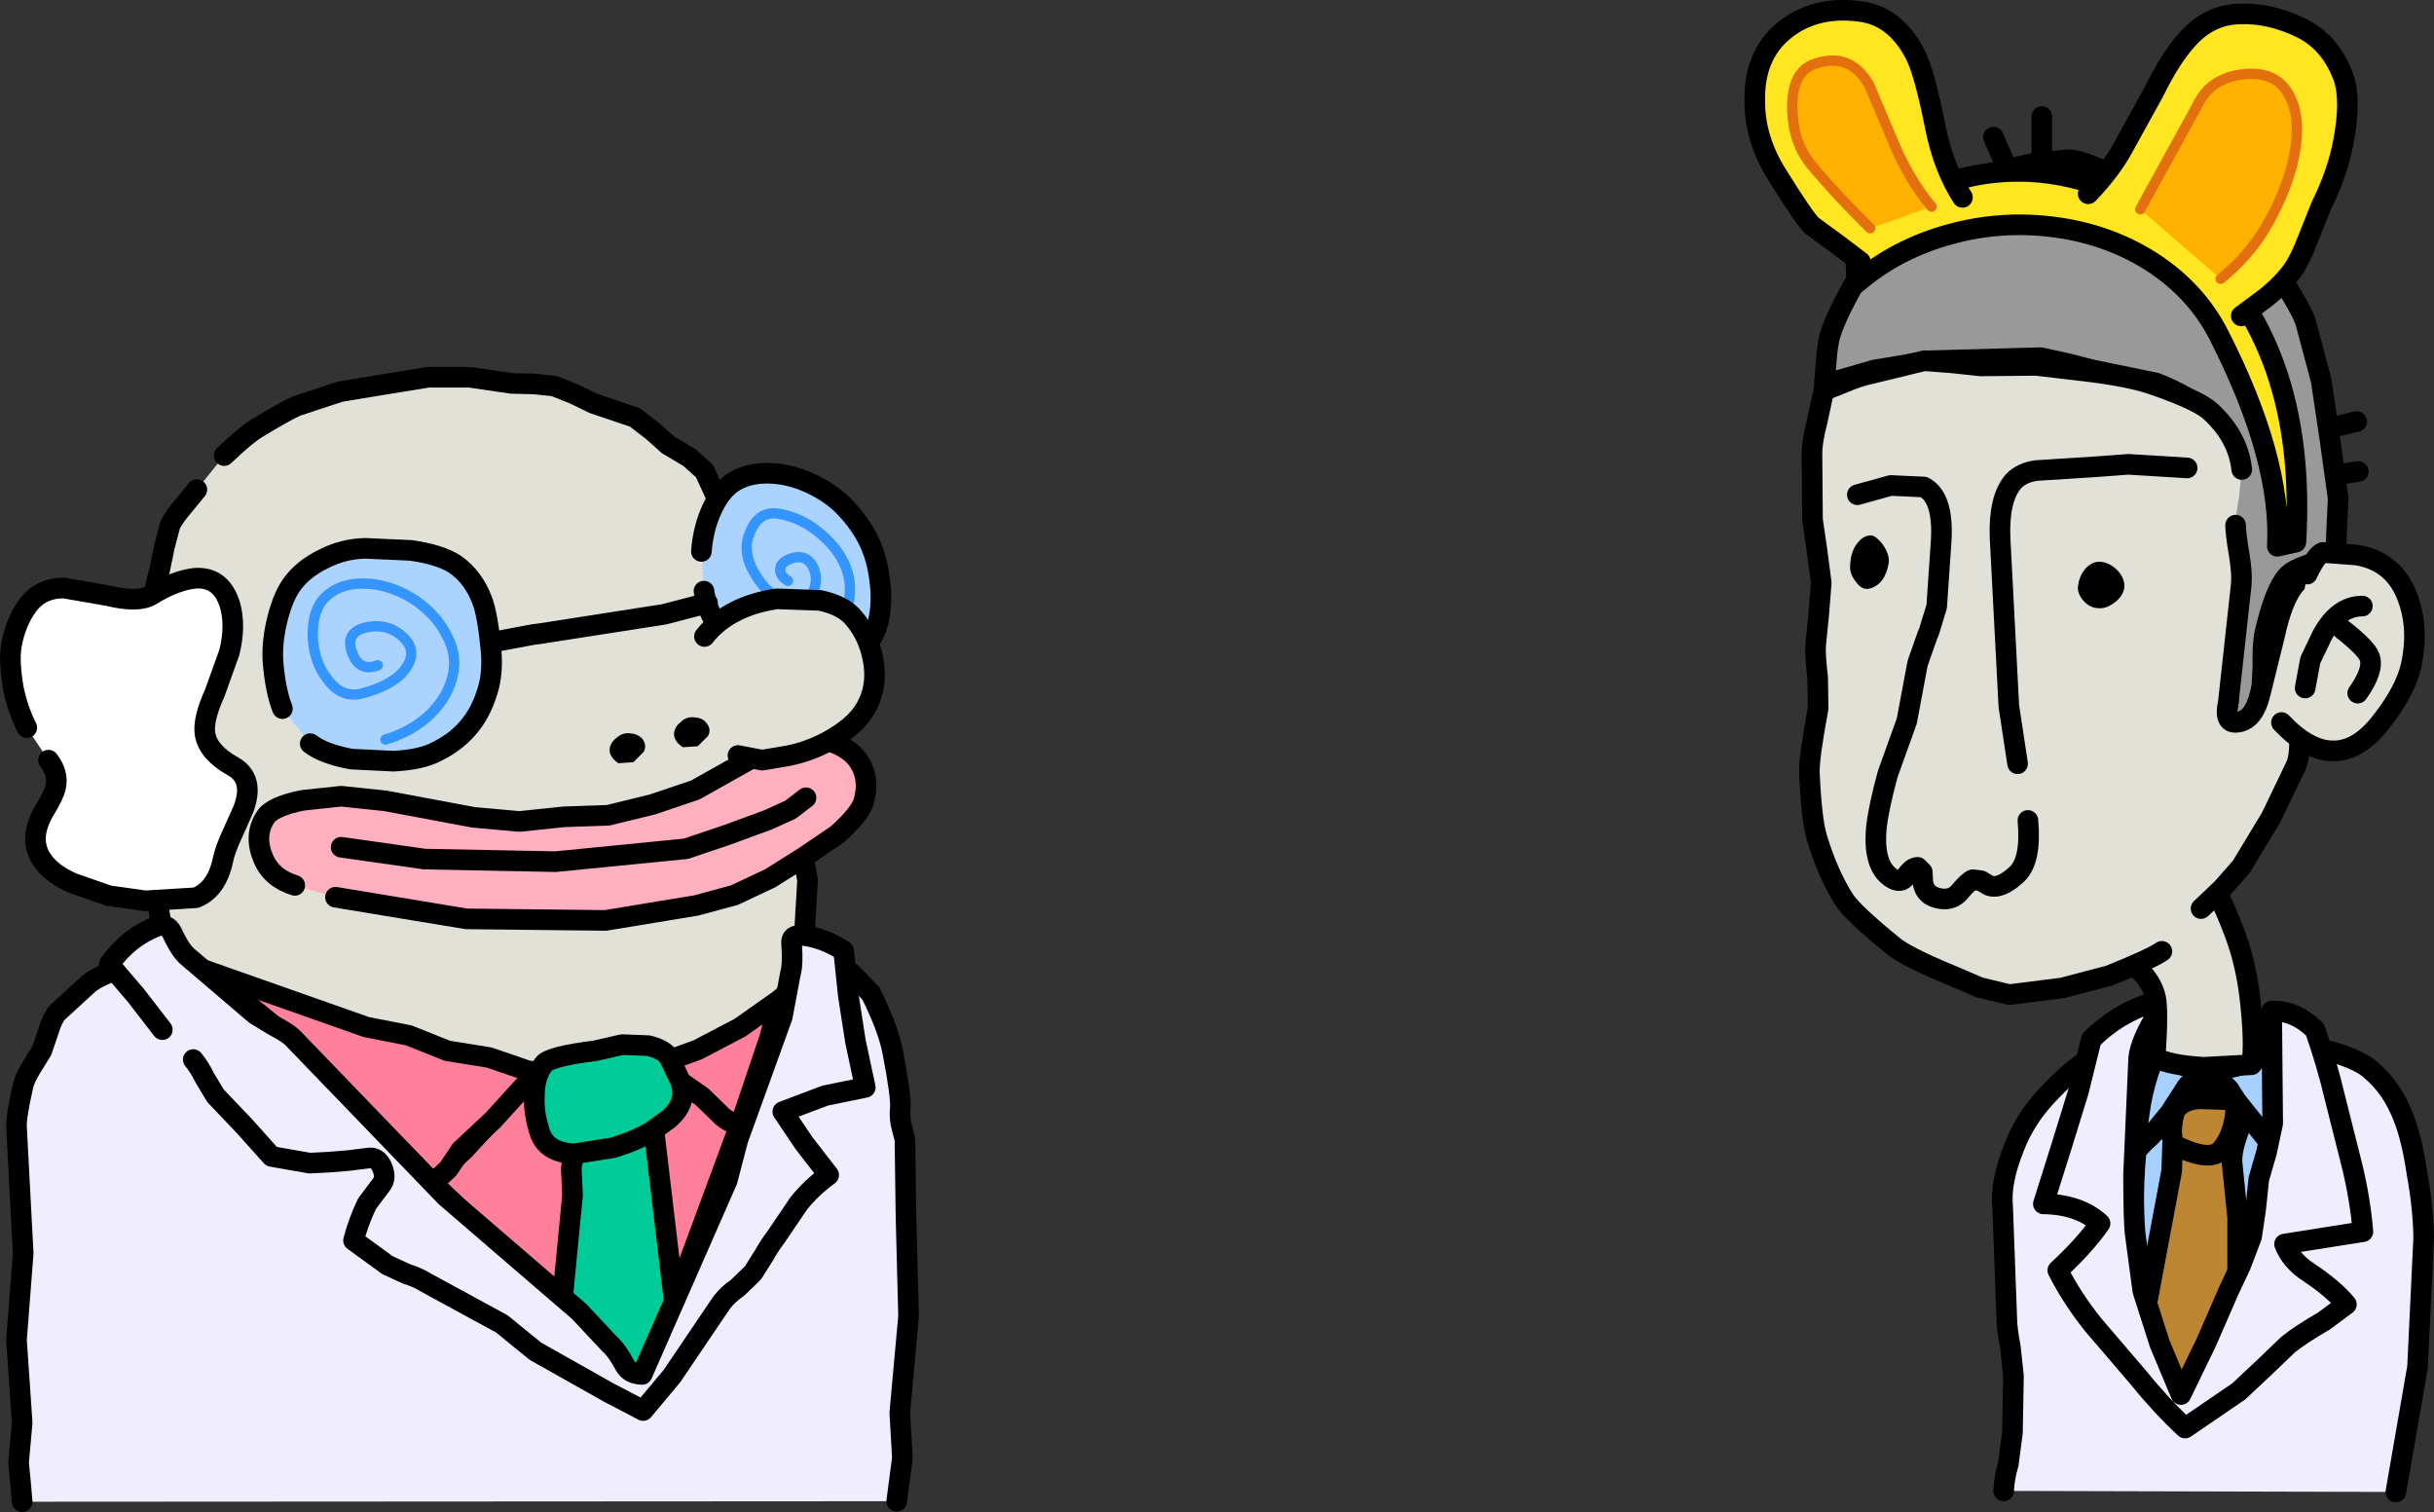
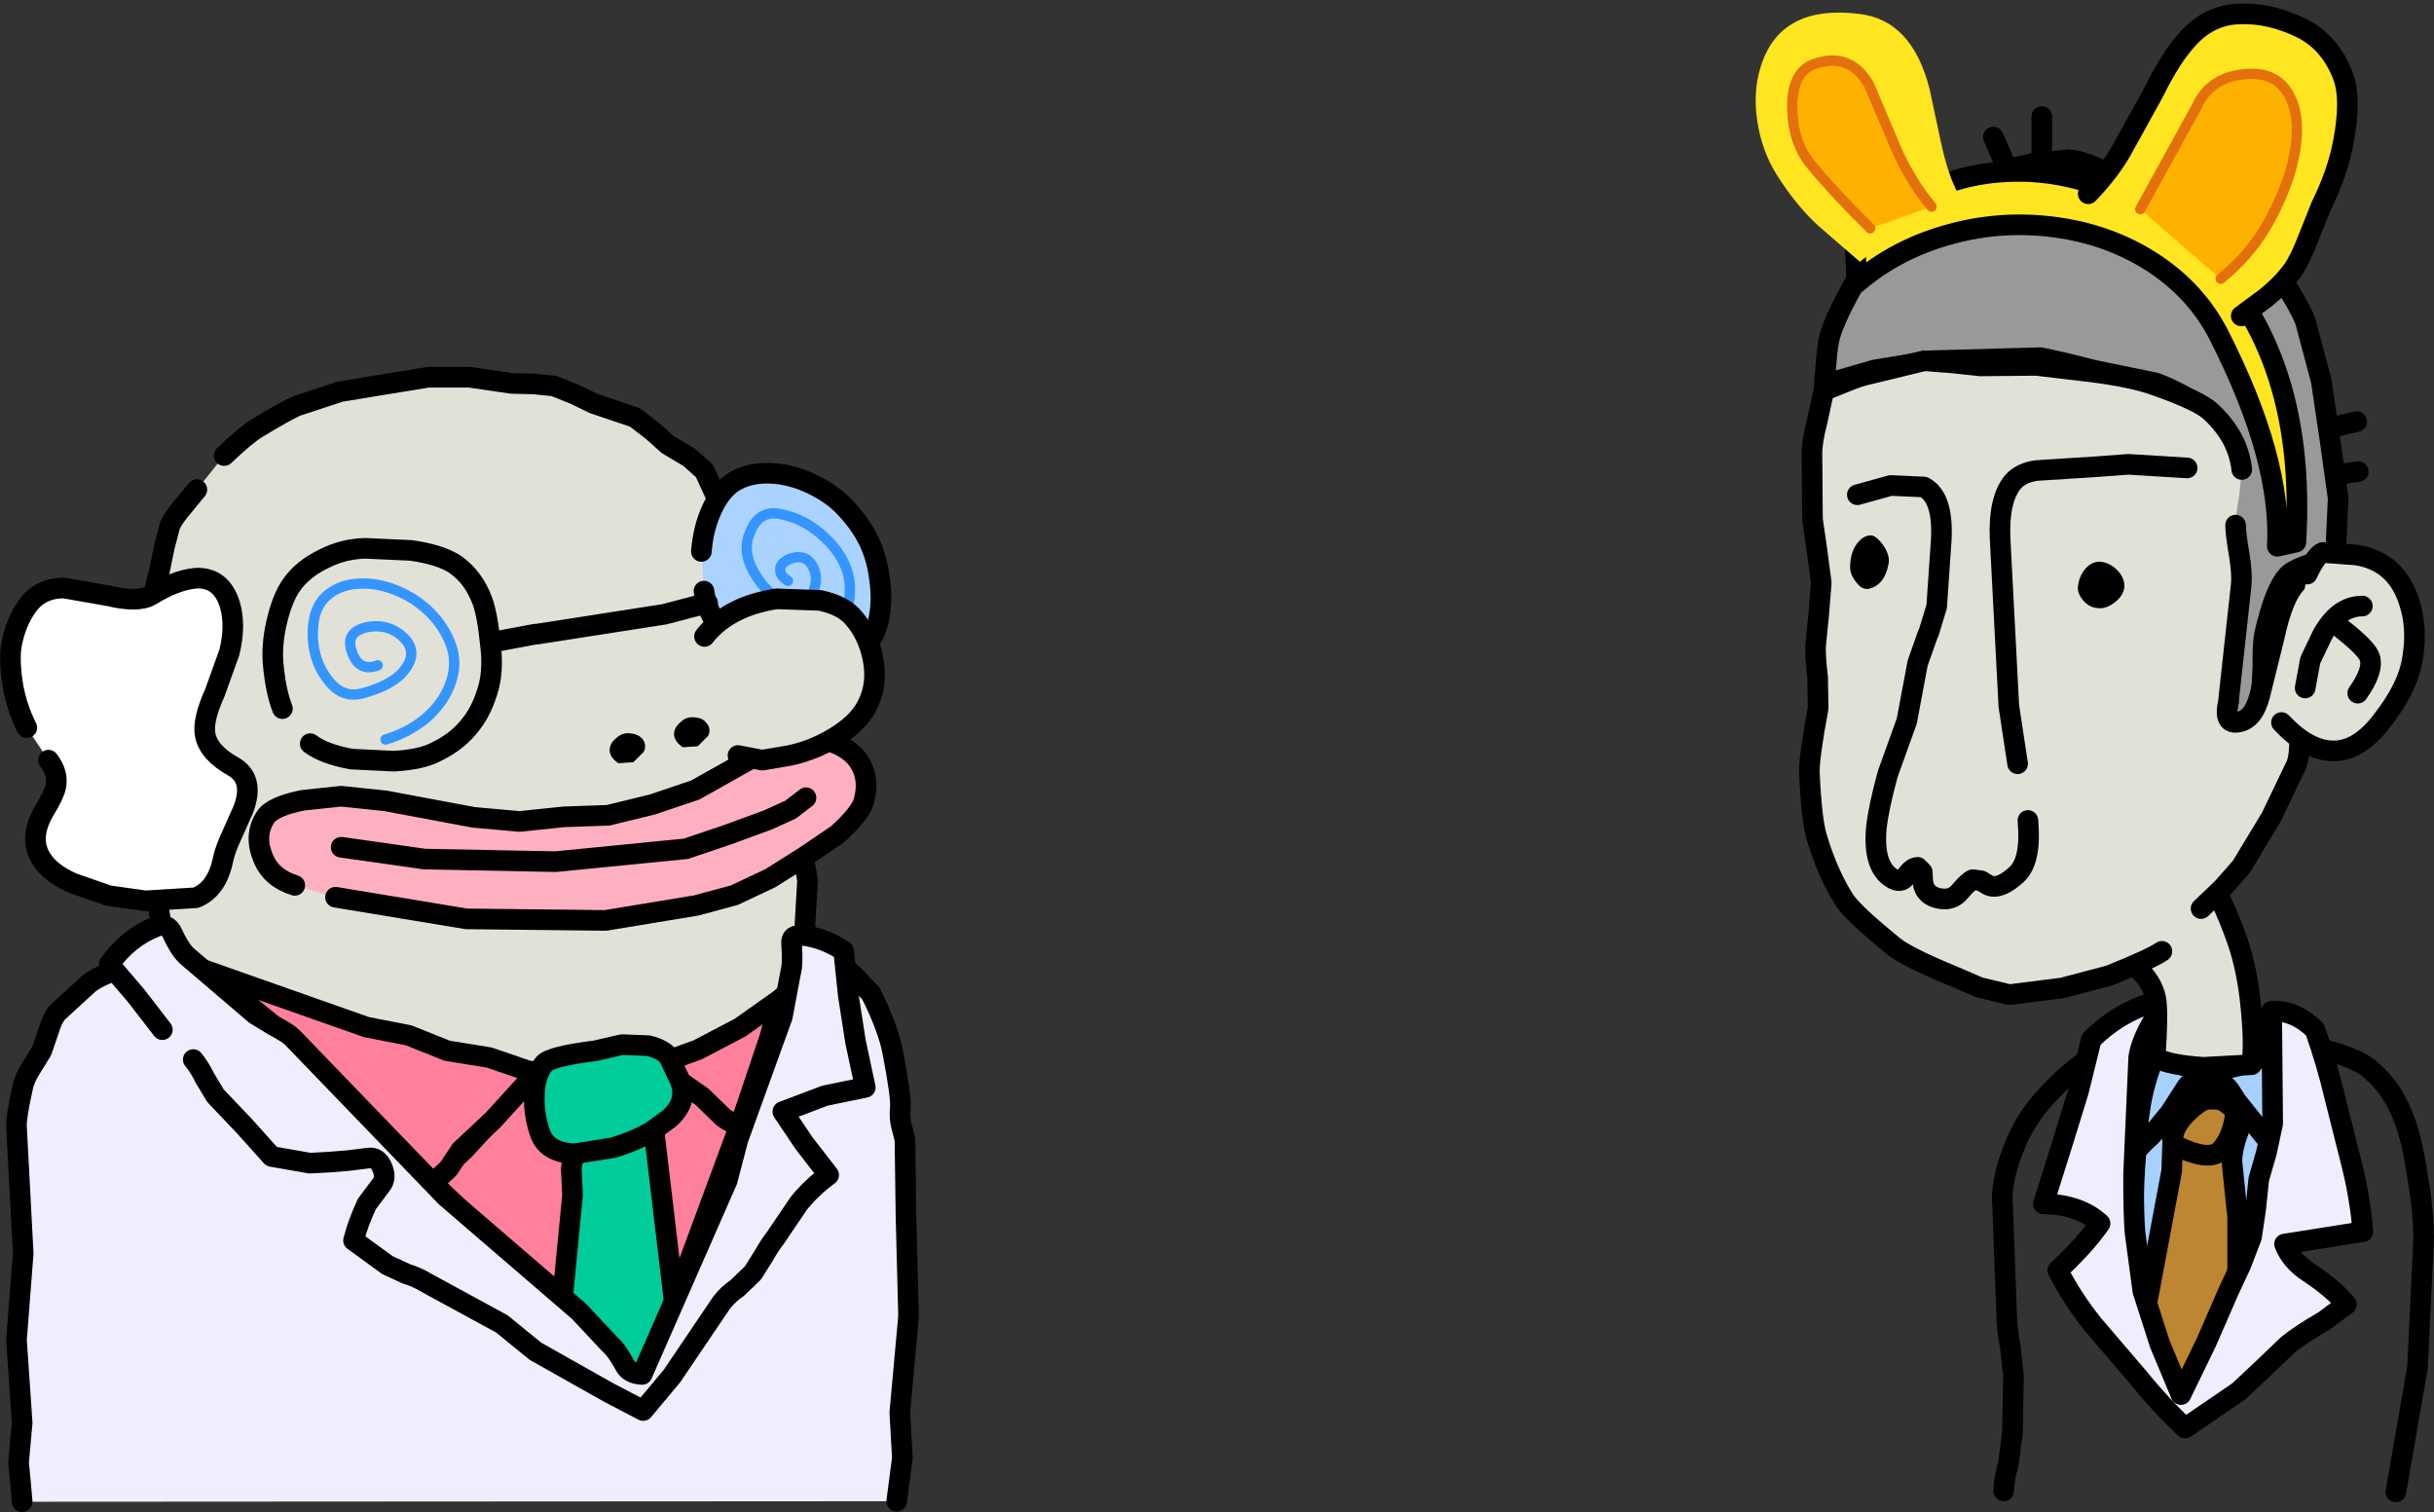
<svg xmlns="http://www.w3.org/2000/svg" height="146.7px" width="236.15px">
  <rect width="100%" height="100%" fill="#333333" stroke="none" />
  <g transform="matrix(1.0, 0.0, 0.0, 1.0, -61.9, -99.15)">
    <path d="M148.7 202.05 Q149.4 204.1 149.25 206.3 149.15 208.3 149.65 209.5 L149.8 213.1 Q149.75 215.6 149.85 216.95 150.25 222.3 150.05 226.85 L149.2 236.2 149.45 240.6 148.9 244.8 64.05 244.85 63.9 243.1 63.7 241.05 64.05 237.2 63.5 229.15 64.15 220.75 63.5 208.45 Q63.45 207.55 64.1 204.65 64.25 203.85 64.9 202.8 L65.95 201.1 66.6 199.2 Q66.95 198.0 67.45 197.4 L70.5 194.6 Q71.1 194.1 72.3 193.6 L74.2 192.7 77.85 190.75 81.85 189.75 85.95 188.85 89.75 188.7 93.7 188.05 97.9 188.4 114.4 187.8 122.6 188.15 126.65 188.85 130.8 188.9 134.9 189.65 Q137.3 190.25 138.9 190.9 L140.9 191.5 Q142.2 191.85 142.95 192.3 L144.7 193.75 146.25 195.4 146.35 195.45 Q148.0 198.4 148.7 202.05" fill="#f0edff" fill-rule="evenodd" stroke="none" />
    <path d="M64.05 244.85 L63.9 243.1 63.7 241.05 64.05 237.2 63.5 229.15 64.15 220.75 63.5 208.45 Q63.45 207.55 64.1 204.65 64.25 203.85 64.9 202.8 L65.95 201.1 66.6 199.2 Q66.95 198.0 67.45 197.4 L70.5 194.6 Q71.1 194.1 72.3 193.6 L74.2 192.7 77.85 190.75 81.85 189.75 85.95 188.85 89.75 188.7 93.7 188.05 97.9 188.4 114.4 187.8 122.6 188.15 126.65 188.85 130.8 188.9 134.9 189.65 Q137.3 190.25 138.9 190.9 L140.9 191.5 Q142.2 191.85 142.95 192.3 L144.7 193.75 146.25 195.4 146.35 195.45 Q148.05 198.85 148.5 201.15 149.35 205.55 149.25 206.65 149.15 207.7 149.4 208.55 L149.7 209.7 149.8 217.15 150.05 226.85 149.2 236.2 149.45 240.6 148.9 244.8" fill="none" stroke="#000000" stroke-linecap="round" stroke-linejoin="round" stroke-width="2.0" />
    <path d="M122.55 200.75 L132.15 206.9 133.65 208.35 127.55 224.85 123.8 232.35 Q122.5 232.3 122.05 231.45 121.2 229.8 120.45 229.15 L117.1 226.0 113.45 223.1 104.0 214.05 Q104.55 212.85 105.25 212.25 L106.95 210.7 115.9 200.95 117.15 198.95 Q117.65 198.05 118.9 197.95 120.25 197.85 120.9 198.8 L122.55 200.75" fill="#ff809a" fill-rule="evenodd" stroke="none" />
    <path d="M122.55 200.75 L132.15 206.9 133.65 208.35 127.55 224.85 123.8 232.35 Q122.5 232.3 122.05 231.45 121.2 229.8 120.45 229.15 L117.1 226.0 113.45 223.1 104.0 214.05 Q104.55 212.85 105.25 212.25 L106.95 210.7 115.9 200.95 117.15 198.95 Q117.65 198.05 118.9 197.95 120.25 197.85 120.9 198.8 L122.55 200.75 Z" fill="none" stroke="#000000" stroke-linecap="round" stroke-linejoin="round" stroke-width="2.0" />
-     <path d="M114.65 188.3 L134.5 189.3 Q136.55 189.75 138.9 190.75 L136.6 199.75 133.7 208.35 Q132.45 208.0 131.75 207.25 L130.0 205.55 126.2 202.9 124.2 201.8 122.2 200.65 120.7 198.85 Q120.1 198.05 118.9 198.2 117.6 198.4 117.05 199.2 L115.75 201.2 109.75 207.8 106.6 210.75 105.4 212.55 103.9 213.95 90.35 200.2 77.9 190.1 89.6 188.05 93.8 187.85 97.9 188.15 110.4 187.7 114.65 188.3" fill="#ff809a" fill-rule="evenodd" stroke="none" />
+     <path d="M114.65 188.3 L134.5 189.3 Q136.55 189.75 138.9 190.75 L136.6 199.75 133.7 208.35 L130.0 205.55 126.2 202.9 124.2 201.8 122.2 200.65 120.7 198.85 Q120.1 198.05 118.9 198.2 117.6 198.4 117.05 199.2 L115.75 201.2 109.75 207.8 106.6 210.75 105.4 212.55 103.9 213.95 90.35 200.2 77.9 190.1 89.6 188.05 93.8 187.85 97.9 188.15 110.4 187.7 114.65 188.3" fill="#ff809a" fill-rule="evenodd" stroke="none" />
    <path d="M114.65 188.3 L134.5 189.3 Q136.55 189.75 138.9 190.75 L136.6 199.75 133.7 208.35 Q132.45 208.0 131.75 207.25 L130.0 205.55 126.2 202.9 124.2 201.8 122.2 200.65 120.7 198.85 Q120.1 198.05 118.9 198.2 117.6 198.4 117.05 199.2 L115.75 201.2 109.75 207.8 106.6 210.75 105.4 212.55 103.9 213.95 90.35 200.2 77.9 190.1 89.6 188.05 93.8 187.85 97.9 188.15 110.4 187.7 114.65 188.3 Z" fill="none" stroke="#000000" stroke-linecap="round" stroke-linejoin="round" stroke-width="2.0" />
    <path d="M83.65 143.35 Q85.8 141.3 86.9 140.65 89.55 139.05 90.65 138.55 L94.9 137.15 99.15 136.45 103.45 135.75 107.45 135.75 111.55 136.35 113.7 136.4 115.65 136.6 117.65 137.4 119.5 138.3 123.5 139.65 125.25 141.0 126.7 142.3 128.8 143.55 130.25 144.85 133.5 151.95 134.65 155.95 136.25 159.85 138.1 168.05 138.45 172.2 139.5 176.3 139.5 180.45 140.25 184.55 140.0 188.8 Q140.05 189.75 140.4 191.1 140.6 191.8 140.25 192.95 138.6 195.35 137.45 196.2 L133.7 198.85 129.6 201.0 120.9 204.15 117.2 203.45 113.15 203.05 109.35 201.75 105.3 201.1 101.55 199.6 97.45 198.8 81.85 193.3 79.45 193.0 Q78.55 193.05 77.8 192.2 77.1 191.45 77.3 190.6 L77.45 188.25 76.7 184.0 76.2 175.65 75.8 173.6 Q75.45 172.25 75.45 171.5 L75.9 162.5 76.55 158.45 Q76.8 156.6 77.4 154.4 L77.85 152.2 78.4 150.1 Q78.75 149.35 79.65 148.3 L81.0 146.65 83.65 143.35" fill="#e1e1d7" fill-rule="evenodd" stroke="none" />
    <path d="M81.0 146.65 L79.65 148.3 Q78.75 149.35 78.4 150.1 L77.85 152.2 77.4 154.4 Q76.8 156.6 76.55 158.45 L75.9 162.5 75.45 171.5 Q75.45 172.25 75.8 173.6 L76.2 175.65 76.7 184.0 77.45 188.25 77.3 190.6 Q77.1 191.45 77.8 192.2 78.55 193.05 79.45 193.0 L81.85 193.3 97.45 198.8 101.55 199.6 105.3 201.1 109.35 201.75 113.15 203.05 117.2 203.45 120.9 204.15 129.6 201.0 133.7 198.85 137.45 196.2 Q138.6 195.35 140.25 192.95 140.6 191.8 140.4 191.1 140.05 189.75 140.0 188.8 L140.25 184.55 139.5 180.45 139.5 176.3 138.45 172.2 138.1 168.05 136.25 159.85 134.65 155.95 133.5 151.95 130.25 144.85 128.8 143.55 126.7 142.3 125.25 141.0 123.5 139.65 119.5 138.3 117.65 137.4 115.65 136.6 113.7 136.4 111.55 136.35 107.45 135.75 103.45 135.75 99.15 136.45 94.9 137.15 90.65 138.55 Q89.55 139.05 86.9 140.65 85.8 141.3 83.65 143.35" fill="none" stroke="#000000" stroke-linecap="round" stroke-linejoin="round" stroke-width="2.0" />
    <path d="M90.5 185.05 Q88.25 184.35 87.45 182.45 86.5 180.2 87.65 178.45 88.3 177.4 91.25 176.8 L95.0 176.4 99.3 176.85 107.85 178.45 112.3 178.85 116.6 178.4 120.9 178.25 125.2 177.2 129.35 175.8 136.65 171.7 Q138.75 170.3 140.8 170.7 143.65 171.15 144.95 172.65 146.4 174.45 145.7 176.9 145.4 178.05 143.15 180.1 L139.9 182.3 136.65 184.35 133.15 186.0 129.45 187.0 120.65 188.45 107.15 188.3 94.45 186.2 90.5 185.05" fill="#ffb0c0" fill-rule="evenodd" stroke="none" />
    <path d="M90.5 185.05 Q88.25 184.35 87.45 182.45 86.5 180.2 87.65 178.45 88.3 177.4 91.25 176.8 L95.0 176.4 99.3 176.85 107.85 178.45 112.3 178.85 116.6 178.4 120.9 178.25 125.2 177.2 129.35 175.8 136.65 171.7 Q138.75 170.3 140.8 170.7 143.65 171.15 144.95 172.65 146.4 174.45 145.7 176.9 145.4 178.05 143.15 180.1 L139.9 182.3 136.65 184.35 133.15 186.0 129.45 187.0 120.65 188.45 107.15 188.3 94.45 186.2" fill="none" stroke="#000000" stroke-linecap="round" stroke-linejoin="round" stroke-width="2.0" />
    <path d="M129.95 152.65 Q130.1 150.65 130.8 148.95 131.75 146.65 133.25 145.8 134.85 144.9 137.1 145.1 138.9 145.25 140.75 146.15 142.7 147.1 143.95 148.45 145.4 150.0 146.2 151.65 147.0 153.3 147.25 155.45 147.55 157.65 147.1 159.5 146.6 161.5 144.85 162.85 143.15 164.15 141.05 164.0 138.5 163.75 136.5 163.1 134.05 162.35 132.3 160.65 130.55 159.0 130.2 156.5 L129.95 152.65" fill="#abd3ff" fill-rule="evenodd" stroke="none" />
    <path d="M130.2 156.5 Q130.55 159.0 132.3 160.65 134.05 162.35 136.5 163.1 138.5 163.75 141.05 164.0 143.15 164.15 144.85 162.85 146.6 161.5 147.1 159.5 147.55 157.65 147.25 155.45 147.0 153.3 146.2 151.65 145.4 150.0 143.95 148.45 142.7 147.1 140.75 146.15 138.9 145.25 137.1 145.1 134.85 144.9 133.25 145.8 131.75 146.65 130.8 148.95 130.1 150.65 129.95 152.65" fill="none" stroke="#000000" stroke-linecap="round" stroke-linejoin="round" stroke-width="2.0" />
    <path d="M140.65 161.7 Q143.2 161.05 144.05 158.45 144.8 155.85 143.75 153.7 142.95 152.05 141.1 150.6 139.45 149.35 137.5 149.0 135.5 148.65 134.65 150.85 133.95 152.45 134.85 154.3 135.9 156.35 137.4 157.2 138.4 157.85 139.3 157.75 140.25 157.65 140.7 156.8 141.4 155.3 140.75 154.1 140.1 152.9 138.75 153.3 137.55 153.7 137.6 154.45 137.6 155.05 138.35 155.5" fill="none" stroke="#3595ff" stroke-linecap="round" stroke-linejoin="round" stroke-width="1.0" />
-     <path d="M89.3 167.9 Q88.65 166.25 88.4 163.55 88.25 161.75 88.7 159.7 89.25 157.25 90.15 155.95 91.25 154.35 93.35 153.35 95.2 152.4 97.35 152.35 L101.75 152.55 Q104.6 152.95 106.05 153.9 107.85 155.15 108.7 157.45 109.2 158.8 109.5 161.85 109.75 163.95 109.35 165.65 108.75 167.95 107.6 169.4 106.35 171.05 104.3 172.05 102.85 172.85 100.1 173.0 L96.0 172.8 Q93.3 172.3 92.0 171.3 L89.3 167.9" fill="#abd3ff" fill-rule="evenodd" stroke="none" />
    <path d="M92.0 171.3 Q93.3 172.3 96.0 172.8 L100.1 173.0 Q102.85 172.85 104.3 172.05 106.35 171.05 107.6 169.4 108.75 167.95 109.35 165.65 109.75 163.95 109.5 161.85 109.2 158.8 108.7 157.45 107.85 155.15 106.05 153.9 104.6 152.95 101.75 152.55 L97.35 152.35 Q95.2 152.4 93.35 153.35 91.25 154.35 90.15 155.95 89.25 157.25 88.7 159.7 88.25 161.75 88.4 163.55 88.65 166.25 89.3 167.9" fill="none" stroke="#000000" stroke-linecap="round" stroke-linejoin="round" stroke-width="2.0" />
    <path d="M99.3 170.9 Q101.5 170.25 103.2 168.85 105.15 167.15 105.75 165.0 106.35 162.9 105.3 160.9 104.3 158.85 102.2 157.4 100.15 156.05 97.9 155.8 95.15 155.55 93.55 157.0 92.15 158.25 92.25 161.05 92.4 163.4 93.6 164.95 94.95 166.9 96.95 166.45 99.6 165.75 100.8 164.55 102.7 162.55 101.0 160.95 99.65 159.7 97.8 159.95 95.5 160.3 95.95 162.1 96.6 164.45 98.55 163.7" fill="none" stroke="#3595ff" stroke-linecap="round" stroke-linejoin="round" stroke-width="1.0" />
    <path d="M130.25 160.9 Q131.45 159.35 133.4 158.4 135.0 157.6 137.25 157.25 L141.45 157.4 Q143.8 157.9 144.8 159.2 146.15 160.8 146.6 163.1 147.05 165.45 146.15 167.35 145.4 169.05 143.35 170.4 141.1 171.9 138.5 172.45 L135.85 172.9 133.5 172.45 130.25 160.9" fill="#e1e1d7" fill-rule="evenodd" stroke="none" />
    <path d="M130.25 160.9 Q131.45 159.35 133.4 158.4 135.0 157.6 137.25 157.25 L141.45 157.4 Q143.8 157.9 144.8 159.2 146.15 160.8 146.6 163.1 147.05 165.45 146.15 167.35 145.4 169.05 143.35 170.4 141.1 171.9 138.5 172.45 L135.85 172.9 133.5 172.45" fill="none" stroke="#000000" stroke-linecap="round" stroke-linejoin="round" stroke-width="2.0" />
    <path d="M140.1 176.55 L138.6 177.7 136.4 178.7 132.45 180.15 128.45 181.5 115.8 182.75 103.1 182.5 95.0 181.35" fill="none" stroke="#000000" stroke-linecap="round" stroke-linejoin="round" stroke-width="2.0" />
    <path d="M114.15 160.65 L130.55 157.65 126.35 158.75 114.15 160.65" fill="#e1e1d7" fill-rule="evenodd" stroke="none" />
    <path d="M114.15 160.65 L126.35 158.75 130.55 157.65 M114.15 160.65 L113.7 160.7 109.7 161.45" fill="none" stroke="#000000" stroke-linecap="round" stroke-linejoin="round" stroke-width="2.0" />
    <path d="M64.5 169.75 Q63.6 167.95 63.2 165.95 62.75 163.35 63.0 161.8 63.4 159.55 64.55 157.95 65.8 156.2 68.1 156.2 L72.4 156.95 Q75.3 157.65 76.55 156.9 78.9 155.45 80.85 155.25 83.35 155.1 84.2 157.8 84.8 159.85 84.15 162.45 L82.75 166.35 Q81.55 169.0 81.8 170.4 82.1 172.15 84.5 173.5 86.65 174.7 85.5 177.7 L84.45 180.05 Q83.75 181.55 83.55 182.5 82.95 185.45 80.9 186.25 L76.0 186.55 72.45 186.05 69.0 184.85 Q66.8 183.9 65.9 182.45 64.65 180.45 66.2 177.8 67.15 176.25 67.3 175.5 67.6 174.2 66.6 172.9 L64.5 169.75" fill="#ffffff" fill-rule="evenodd" stroke="none" />
    <path d="M66.6 172.9 Q67.6 174.2 67.3 175.5 67.15 176.25 66.2 177.8 64.65 180.45 65.9 182.45 66.8 183.9 69.0 184.85 L72.45 186.05 76.0 186.55 80.9 186.25 Q82.95 185.45 83.55 182.5 83.75 181.55 84.45 180.05 L85.5 177.7 Q86.65 174.7 84.5 173.5 82.1 172.15 81.8 170.4 81.55 169.0 82.75 166.35 L84.15 162.45 Q84.8 159.85 84.2 157.8 83.35 155.1 80.85 155.25 78.9 155.45 76.55 156.9 75.3 157.65 72.4 156.95 L68.1 156.2 Q65.8 156.2 64.55 157.95 63.4 159.55 63.0 161.8 62.75 163.35 63.2 165.95 63.6 167.95 64.5 169.75" fill="none" stroke="#000000" stroke-linecap="round" stroke-linejoin="round" stroke-width="2.0" />
    <path d="M130.6 170.55 L129.6 171.55 128.15 171.65 Q127.4 171.15 127.3 170.5 127.25 169.75 127.95 169.2 128.5 168.65 129.3 168.75 130.05 168.8 130.4 169.25 130.95 169.85 130.6 170.55" fill="#000000" fill-rule="evenodd" stroke="none" />
    <path d="M124.35 172.1 L123.35 173.1 121.9 173.2 Q121.15 172.7 121.05 172.05 121.0 171.3 121.7 170.75 122.3 170.2 123.05 170.3 123.75 170.35 124.2 170.8 124.7 171.45 124.35 172.1" fill="#000000" fill-rule="evenodd" stroke="none" />
    <path d="M126.8 201.8 L127.85 203.8 Q128.75 205.85 126.7 207.6 L125.2 208.9 125.4 208.85 127.45 226.15 Q127.5 226.7 128.1 228.2 128.45 229.1 127.9 230.1 127.2 231.5 126.5 231.9 L124.2 232.3 Q122.85 232.35 122.05 231.85 L120.0 230.6 117.75 230.2 Q116.75 230.05 116.15 229.05 115.5 227.85 115.95 226.8 L116.7 224.4 117.3 215.1 117.8 213.0 Q118.1 212.1 117.75 211.0 114.9 210.85 114.35 209.05 113.65 206.95 113.65 205.5 113.7 203.6 114.55 202.3 115.05 201.6 119.6 201.1 L122.2 200.55 124.75 200.75 Q126.2 201.15 126.8 201.8" fill="#ffffff" fill-rule="evenodd" stroke="none" />
    <path d="M127.4 226.15 Q127.45 226.8 128.15 228.25 128.55 229.15 128.0 230.15 127.3 231.55 126.55 231.95 L124.2 232.35 Q122.85 232.45 122.0 231.9 L119.95 230.7 117.75 230.2 Q116.75 230.05 116.2 229.0 115.55 227.85 115.9 226.8 L116.55 224.35 117.45 215.1 117.35 213.0 Q117.25 212.15 117.7 211.05 L121.65 210.4 Q123.65 209.75 125.15 208.85 L125.35 208.85 127.4 226.15" fill="#00cc99" fill-rule="evenodd" stroke="none" />
    <path d="M127.4 226.15 Q127.45 226.8 128.15 228.25 128.55 229.15 128.0 230.15 127.3 231.55 126.55 231.95 L124.2 232.35 Q122.85 232.45 122.0 231.9 L119.95 230.7 117.75 230.2 Q116.75 230.05 116.2 229.0 115.55 227.85 115.9 226.8 L116.55 224.35 117.45 215.1 117.35 213.0 Q117.25 212.15 117.7 211.05 L121.65 210.4 Q123.65 209.75 125.15 208.85 L125.35 208.85 127.4 226.15 Z" fill="none" stroke="#000000" stroke-linecap="round" stroke-linejoin="round" stroke-width="2.0" />
    <path d="M126.8 201.7 L127.8 203.8 Q128.8 205.95 126.8 207.7 L125.15 208.9 Q123.65 209.8 121.4 210.5 L117.6 211.1 Q114.95 210.95 114.3 209.1 113.65 207.15 113.75 205.5 113.75 203.55 114.65 202.4 115.2 201.65 119.65 201.1 L122.25 200.5 124.8 200.6 Q126.25 200.95 126.8 201.7" fill="#00cc99" fill-rule="evenodd" stroke="none" />
    <path d="M126.8 201.7 L127.8 203.8 Q128.8 205.95 126.8 207.7 L125.15 208.9 Q123.65 209.8 121.4 210.5 L117.6 211.1 Q114.95 210.95 114.3 209.1 113.65 207.15 113.75 205.5 113.75 203.55 114.65 202.4 115.2 201.65 119.65 201.1 L122.25 200.5 124.8 200.6 Q126.25 200.95 126.8 201.7 Z" fill="none" stroke="#000000" stroke-linecap="round" stroke-linejoin="round" stroke-width="2.0" />
    <path d="M77.65 199.05 L75.1 195.75 72.5 192.7 Q74.35 190.1 77.05 189.05 78.1 188.65 78.6 189.65 79.4 191.4 80.15 192.0 L86.65 197.55 88.45 198.65 Q89.7 199.3 90.25 199.8 L105.15 215.25 118.1 226.4 121.0 229.5 Q121.75 230.15 122.55 231.65 123.0 232.45 124.2 232.5 L132.45 213.7 133.5 209.7 137.8 197.8 138.6 193.55 Q138.85 192.7 138.7 190.7 138.6 189.8 139.8 189.9 141.85 190.15 143.75 191.4 L144.2 195.7 144.9 200.2 145.85 204.65 141.95 205.45 137.85 207.0 139.9 210.05 142.3 213.15 Q140.6 214.4 139.4 215.9 L137.2 219.15 Q136.55 220.0 136.05 220.9 L134.95 222.65 133.45 224.1 Q132.55 224.7 131.9 225.55 L127.1 232.65 124.3 236.0 120.95 234.25 113.85 230.25 112.25 228.95 110.6 227.6 103.25 223.6 Q102.35 223.05 101.35 222.75 L99.5 221.9 96.2 219.5 Q96.65 217.75 97.5 215.95 L98.85 214.15 Q99.45 213.45 98.95 212.35 98.5 211.4 97.7 211.5 L95.7 211.75 93.85 211.9 91.95 212.0 88.25 211.35 85.65 208.45 82.8 205.45 81.75 203.7 Q81.3 202.75 80.65 201.95 L77.65 199.05" fill="#f0edff" fill-rule="evenodd" stroke="none" />
    <path d="M80.65 201.95 Q81.3 202.75 81.75 203.7 L82.8 205.45 85.65 208.45 88.25 211.35 91.95 212.0 93.85 211.9 95.7 211.75 97.7 211.5 Q98.5 211.4 98.95 212.35 99.45 213.45 98.85 214.15 L97.5 215.95 Q96.65 217.75 96.2 219.5 L99.5 221.9 101.35 222.75 Q102.35 223.05 103.25 223.6 L110.6 227.6 112.25 228.95 113.85 230.25 120.95 234.25 124.3 236.0 127.1 232.65 131.9 225.55 Q132.55 224.7 133.45 224.1 L134.95 222.65 136.05 220.9 Q136.55 220.0 137.2 219.15 L139.4 215.9 Q140.6 214.4 142.3 213.15 L139.9 210.05 137.85 207.0 141.95 205.45 145.85 204.65 144.9 200.2 144.2 195.7 143.75 191.4 Q141.85 190.15 139.8 189.9 138.6 189.8 138.7 190.7 138.85 192.7 138.6 193.55 L137.8 197.8 133.5 209.7 132.45 213.7 124.2 232.5 Q123.0 232.45 122.55 231.65 121.75 230.15 121.0 229.5 L118.1 226.4 105.15 215.25 90.25 199.8 Q89.7 199.3 88.45 198.65 L86.65 197.55 80.15 192.0 Q79.4 191.4 78.6 189.65 78.1 188.65 77.05 189.05 74.35 190.1 72.5 192.7 L75.1 195.75 77.65 199.05" fill="none" stroke="#000000" stroke-linecap="round" stroke-linejoin="round" stroke-width="2.0" />
-     <path d="M256.3 243.8 Q256.35 242.5 256.75 241.2 L257.15 238.15 257.25 232.65 256.95 229.85 Q256.6 228.0 256.6 227.05 L256.2 216.25 Q255.95 213.85 257.3 210.5 258.3 207.85 260.35 205.6 262.8 202.95 264.6 201.9 L270.1 200.35 275.5 200.1 281.2 199.9 Q283.45 200.0 286.7 200.8 290.7 201.8 291.9 202.95 294.0 204.7 295.1 207.6 295.9 209.6 296.4 213.0 297.0 216.25 297.05 219.25 L296.45 231.8 294.35 243.9 256.3 243.8" fill="#f0edff" fill-rule="evenodd" stroke="none" />
    <path d="M256.3 243.8 Q256.35 242.5 256.75 241.2 L257.15 238.15 257.25 232.65 256.95 229.85 Q256.6 228.0 256.6 227.05 L256.2 216.25 Q255.95 213.85 257.3 210.5 258.3 207.85 260.35 205.6 262.8 202.95 264.6 201.9 L270.1 200.35 275.5 200.1 281.2 199.9 Q283.45 200.0 286.7 200.8 290.7 201.8 291.9 202.95 294.0 204.7 295.1 207.6 295.9 209.6 296.4 213.0 297.0 216.25 297.05 219.25 L296.45 231.8 294.35 243.9" fill="none" stroke="#000000" stroke-linecap="round" stroke-linejoin="round" stroke-width="2.0" />
    <path d="M283.95 210.8 L282.5 216.95 280.7 223.4 279.8 226.8 278.75 229.85 Q276.95 233.55 274.5 235.05 271.85 232.5 270.85 230.15 270.2 228.65 269.35 223.8 269.0 221.65 268.9 217.25 268.85 214.1 269.15 210.8 L272.25 207.4 273.8 205.15 Q274.35 204.2 275.8 204.15 277.55 204.1 278.3 204.85 L280.05 207.2 282.05 208.95 283.95 210.8" fill="#a6d0ff" fill-rule="evenodd" stroke="none" />
    <path d="M283.95 210.8 L282.05 208.95 280.05 207.2 278.3 204.85 Q277.55 204.1 275.8 204.15 274.35 204.2 273.8 205.15 L272.25 207.4 269.15 210.8 Q268.85 214.1 268.9 217.25 269.0 221.65 269.35 223.8 270.2 228.65 270.85 230.15 271.85 232.5 274.5 235.05 276.95 233.55 278.75 229.85 L279.8 226.8 280.7 223.4 282.5 216.95 283.95 210.8 Z" fill="none" stroke="#000000" stroke-linecap="round" stroke-linejoin="round" stroke-width="2.0" />
    <path d="M270.9 201.75 Q272.2 201.8 273.45 202.4 274.6 202.95 276.3 202.95 278.85 202.95 281.9 201.5 283.05 200.95 283.75 202.0 284.45 203.0 284.55 205.1 L284.0 210.7 Q282.4 210.25 281.7 209.5 L278.9 206.0 278.2 204.9 Q277.45 203.9 275.8 203.85 274.45 203.8 273.9 204.85 L272.45 207.1 270.85 209.05 Q270.2 209.85 268.95 210.6 L269.6 206.2 Q270.05 203.75 270.9 201.75" fill="#a6d0ff" fill-rule="evenodd" stroke="none" />
    <path d="M270.9 201.75 Q270.05 203.75 269.6 206.2 L268.95 210.6 Q270.2 209.85 270.85 209.05 L272.45 207.1 273.9 204.85 Q274.45 203.8 275.8 203.85 277.45 203.9 278.2 204.9 L278.9 206.0 281.7 209.5 Q282.4 210.25 284.0 210.7 L284.55 205.1 Q284.45 203.0 283.75 202.0 283.05 200.95 281.9 201.5 278.85 202.95 276.3 202.95 274.6 202.95 273.45 202.4 272.2 201.8 270.9 201.75 Z" fill="none" stroke="#000000" stroke-linecap="round" stroke-linejoin="round" stroke-width="2.0" />
    <path d="M272.6 212.75 L272.7 209.8 Q272.7 208.6 273.8 207.4 275.15 206.0 276.1 205.75 277.3 205.45 278.55 206.7 279.55 207.7 279.1 208.85 278.4 210.75 278.45 211.9 L279.0 217.25 279.0 222.7 Q278.95 226.1 278.55 228.3 277.9 232.15 277.35 233.1 276.35 234.7 273.5 234.7 271.55 233.0 271.0 232.0 270.15 230.6 270.1 228.0 L270.2 225.55 272.6 212.75" fill="#bc8632" fill-rule="evenodd" stroke="none" />
    <path d="M272.6 212.75 L270.2 225.55 270.1 228.0 Q270.15 230.6 271.0 232.0 271.55 233.0 273.5 234.7 276.35 234.7 277.35 233.1 277.9 232.15 278.55 228.3 278.95 226.1 279.0 222.7 L279.0 217.25 278.45 211.9 Q278.4 210.75 279.1 208.85 279.55 207.7 278.55 206.7 277.3 205.45 276.1 205.75 275.15 206.0 273.8 207.4 272.7 208.6 272.7 209.8 L272.6 212.75 Z" fill="none" stroke="#000000" stroke-linecap="round" stroke-linejoin="round" stroke-width="2.0" />
-     <path d="M275.35 205.75 L278.1 205.85 Q279.05 205.9 278.7 207.8 278.35 209.65 277.4 210.7 276.4 211.9 273.2 210.4 272.2 209.85 272.85 207.1 273.45 205.85 275.35 205.75" fill="#bc8632" fill-rule="evenodd" stroke="none" />
    <path d="M275.35 205.75 Q273.45 205.85 272.85 207.1 272.2 209.85 273.2 210.4 276.4 211.9 277.4 210.7 278.35 209.65 278.7 207.8 279.05 205.9 278.1 205.85 L275.35 205.75 Z" fill="none" stroke="#000000" stroke-linecap="round" stroke-linejoin="round" stroke-width="2.0" />
    <path d="M270.75 196.4 Q271.7 196.1 271.75 196.4 L271.25 197.45 Q269.6 200.1 269.4 201.75 L268.9 213.1 Q268.9 217.4 269.05 218.8 L269.8 224.4 271.45 229.55 273.5 234.45 275.95 229.4 278.15 224.35 279.3 221.9 280.35 219.15 280.75 216.45 281.05 213.55 281.8 210.95 282.4 208.15 282.3 197.25 Q284.55 197.15 286.5 199.05 287.65 202.3 288.45 205.7 L290.1 212.25 Q290.9 215.55 291.15 218.65 L283.55 219.85 Q284.15 221.45 285.9 222.6 288.25 224.15 289.55 225.7 L287.4 227.3 Q285.15 228.6 283.9 229.6 L281.5 231.9 279.1 234.15 273.9 237.7 Q271.55 235.5 269.45 232.9 L265.0 227.7 Q262.95 225.15 261.55 222.4 264.15 220.0 265.65 217.85 263.65 216.0 260.15 215.95 L261.9 210.4 263.55 205.05 264.8 200.0 Q267.35 197.45 270.75 196.4" fill="#f0edff" fill-rule="evenodd" stroke="none" />
    <path d="M270.75 196.4 Q271.7 196.1 271.75 196.4 L271.25 197.45 Q269.6 200.1 269.4 201.75 L268.9 213.1 Q268.9 217.4 269.05 218.8 L269.8 224.4 271.45 229.55 273.5 234.45 275.95 229.4 278.15 224.35 279.3 221.9 280.35 219.15 280.75 216.45 281.05 213.55 281.8 210.95 282.4 208.15 282.3 197.25 Q284.55 197.15 286.5 199.05 287.65 202.3 288.45 205.7 L290.1 212.25 Q290.9 215.55 291.15 218.65 L283.55 219.85 Q284.15 221.45 285.9 222.6 288.25 224.15 289.55 225.7 L287.4 227.3 Q285.15 228.6 283.9 229.6 L281.5 231.9 279.1 234.15 273.9 237.7 Q271.55 235.5 269.45 232.9 L265.0 227.7 Q262.95 225.15 261.55 222.4 264.15 220.0 265.65 217.85 263.65 216.0 260.15 215.95 L261.9 210.4 263.55 205.05 264.8 200.0 Q267.35 197.45 270.75 196.4 Z" fill="none" stroke="#000000" stroke-linecap="round" stroke-linejoin="round" stroke-width="2.0" />
    <path d="M272.35 187.5 L274.05 185.45 Q274.7 184.5 276.1 184.15 277.5 186.4 278.8 189.95 279.8 192.65 280.2 196.05 280.7 200.5 280.35 202.45 L275.7 202.7 Q272.35 202.5 271.0 201.75 271.3 197.3 271.05 196.0 270.7 194.3 269.05 192.9 267.8 191.9 268.45 190.45 269.0 189.2 270.05 188.75 L272.35 187.5" fill="#e1e1d7" fill-rule="evenodd" stroke="none" />
    <path d="M272.35 187.5 L270.05 188.75 Q269.0 189.2 268.45 190.45 267.8 191.9 269.05 192.9 270.7 194.3 271.05 196.0 271.3 197.3 271.0 201.75 272.35 202.5 275.7 202.7 L280.35 202.45 Q280.7 200.5 280.2 196.05 279.8 192.65 278.8 189.95 277.5 186.4 276.1 184.15 274.7 184.5 274.05 185.45 L272.35 187.5 Z" fill="none" stroke="#000000" stroke-linecap="round" stroke-linejoin="round" stroke-width="2.0" />
    <path d="M278.35 144.8 Q277.9 141.0 276.3 139.45 274.35 137.55 271.05 136.3 L264.95 135.05 262.4 134.4 259.9 133.85 249.15 134.15 243.75 135.05 238.9 136.45 239.1 134.05 Q239.2 132.65 239.45 131.7 240.05 129.7 242.05 126.25 244.7 122.0 245.55 121.15 246.8 119.9 250.7 117.8 253.95 116.15 256.45 115.6 L259.4 114.95 262.6 114.65 Q263.65 114.7 265.25 115.4 L267.75 116.4 270.55 116.95 Q272.2 117.25 273.15 117.75 275.5 119.0 277.85 121.1 L280.3 123.0 Q281.95 124.2 282.6 125.15 284.85 128.55 285.55 130.25 L287.1 136.05 287.95 141.75 288.75 147.5 288.5 153.0 286.1 153.85 Q284.3 154.45 283.8 155.05 282.6 156.4 281.65 160.5 281.4 161.6 281.45 163.8 L281.3 166.65 Q280.65 168.95 279.15 169.2 277.6 169.5 278.1 167.25 L277.95 165.05 Q277.65 163.05 277.8 161.65 L278.45 159.0 279.05 156.1 Q279.1 155.1 278.75 153.25 278.4 151.25 278.4 150.35 L278.35 144.8" fill="#999999" fill-rule="evenodd" stroke="none" />
    <path d="M278.4 150.35 Q278.4 151.25 278.75 153.25 279.1 155.1 279.05 156.1 L278.45 159.0 277.8 161.65 Q277.65 163.05 277.95 165.05 L278.1 167.25 Q277.6 169.5 279.15 169.2 280.65 168.95 281.3 166.65 L281.45 163.8 Q281.4 161.6 281.65 160.5 282.6 156.4 283.8 155.05 284.3 154.45 286.1 153.85 L288.5 153.0 288.75 147.5 287.95 141.75 287.1 136.05 285.55 130.25 Q284.85 128.55 282.6 125.15 281.95 124.2 280.3 123.0 L277.85 121.1 Q275.5 119.0 273.15 117.75 272.2 117.25 270.55 116.95 L267.75 116.4 265.25 115.4 Q263.65 114.7 262.6 114.65 L259.4 114.95 256.45 115.6 Q253.95 116.15 250.7 117.8 246.8 119.9 245.55 121.15 244.7 122.0 242.05 126.25 240.05 129.7 239.45 131.7 239.2 132.65 239.1 134.05 L238.9 136.45 243.75 135.05 249.15 134.15 259.9 133.85 262.4 134.4 264.95 135.05 271.05 136.3 Q274.35 137.55 276.3 139.45 277.9 141.0 278.35 144.8" fill="none" stroke="#000000" stroke-linecap="round" stroke-linejoin="round" stroke-width="2.0" />
    <path d="M238.2 152.65 L237.75 149.55 237.7 143.15 Q237.7 141.95 238.2 140.05 L238.85 137.05 240.85 136.25 Q242.25 135.65 243.45 135.4 L248.6 134.15 251.25 134.35 254.05 134.65 259.45 134.6 264.95 135.25 Q268.75 135.75 270.75 136.45 275.25 138.0 276.4 139.1 279.05 141.55 279.4 144.7 L279.15 147.25 Q278.8 149.2 278.8 150.1 278.8 150.9 279.15 152.95 279.45 154.8 279.35 155.85 L278.1 167.25 Q277.6 169.5 279.1 169.2 280.55 168.95 281.15 166.6 L282.55 160.95 Q283.35 157.2 284.6 155.8 286.4 153.75 287.35 153.35 L287.6 155.2 287.8 157.15 287.25 162.6 286.25 165.2 Q285.35 166.95 285.15 167.75 284.95 168.55 285.0 170.6 285.05 172.45 284.7 173.35 L282.25 178.45 279.35 183.25 277.5 185.35 271.65 191.45 Q270.65 192.15 266.55 193.8 L262.0 195.0 256.85 195.65 253.95 194.95 251.15 193.75 Q246.8 191.95 245.55 190.9 241.75 187.8 240.9 186.55 239.3 184.1 238.2 180.5 237.65 178.75 237.45 174.1 237.4 172.7 238.3 167.85 L238.25 164.9 Q238.0 162.7 238.05 161.8 L238.35 158.8 238.6 155.7 238.2 152.65" fill="#e1e1d7" fill-rule="evenodd" stroke="none" />
    <path d="M279.4 144.7 Q279.05 141.55 276.4 139.1 275.25 138.0 270.75 136.45 268.75 135.75 264.95 135.25 L259.45 134.6 254.05 134.65 251.25 134.35 248.6 134.15 243.45 135.4 Q242.25 135.65 240.85 136.25 L238.85 137.05 238.2 140.05 Q237.7 141.95 237.7 143.15 L237.75 149.55 238.2 152.65 238.6 155.7 238.35 158.8 238.05 161.8 Q238.0 162.7 238.25 164.9 L238.3 167.85 Q237.4 172.7 237.45 174.1 237.65 178.75 238.2 180.5 239.3 184.1 240.9 186.55 241.75 187.8 245.55 190.9 246.8 191.95 251.15 193.75 L253.95 194.95 256.85 195.65 262.0 195.0 266.55 193.8 Q270.65 192.15 271.65 191.45" fill="none" stroke="#000000" stroke-linecap="round" stroke-linejoin="round" stroke-width="2.0" />
    <path d="M275.45 187.3 L277.5 185.35 279.35 183.25 282.25 178.45 284.7 173.35 Q285.05 172.45 285.0 170.6 284.95 168.55 285.15 167.75 285.35 166.95 286.25 165.2 L287.25 162.6 287.8 157.15 287.6 155.2 287.35 153.35 Q286.4 153.75 284.6 155.8 283.35 157.2 282.55 160.95 L281.15 166.6 Q280.55 168.95 279.1 169.2 277.6 169.5 278.1 167.25 L279.35 155.85 Q279.45 154.8 279.15 152.95 278.8 150.9 278.8 150.1" fill="none" stroke="#000000" stroke-linecap="round" stroke-linejoin="round" stroke-width="2.0" />
    <path d="M257.65 173.25 L256.8 167.65 255.95 151.35 Q255.8 147.6 257.2 145.9 258.0 145.0 259.5 144.8 L265.0 144.45 268.4 144.2 274.1 144.55 257.65 173.25" fill="#e1e1d7" fill-rule="evenodd" stroke="none" />
    <path d="M257.65 173.25 L256.8 167.65 255.95 151.35 Q255.8 147.6 257.2 145.9 258.0 145.0 259.5 144.8 L265.0 144.45 268.4 144.2 274.1 144.55" fill="none" stroke="#000000" stroke-linecap="round" stroke-linejoin="round" stroke-width="2.0" />
    <path d="M242.1 147.15 L245.35 146.25 248.55 146.4 Q250.6 147.45 250.2 152.15 L249.8 158.0 249.05 160.45 258.65 178.75 Q259.0 182.6 257.6 183.95 255.95 185.5 254.85 185.05 L254.1 184.6 253.3 184.5 Q252.9 184.65 252.05 185.65 251.35 186.5 250.25 186.35 248.65 186.15 248.45 184.7 L248.4 183.75 247.95 183.3 Q247.4 183.3 246.8 184.2 246.35 184.9 245.45 184.35 243.6 183.2 243.95 179.45 244.15 177.55 245.05 174.25 L246.9 169.1 247.95 163.5 248.9 160.8 249.05 160.45 242.1 147.15" fill="#e1e1d7" fill-rule="evenodd" stroke="none" />
    <path d="M242.1 147.15 L245.35 146.25 248.55 146.4 Q250.6 147.45 250.2 152.15 L249.8 158.0 249.05 160.45 248.9 160.8 247.95 163.5 246.9 169.1 245.05 174.25 Q244.15 177.55 243.95 179.45 243.6 183.2 245.45 184.35 246.35 184.9 246.8 184.2 247.4 183.3 247.95 183.3 L248.4 183.75 248.45 184.7 Q248.65 186.15 250.25 186.35 251.35 186.5 252.05 185.65 252.9 184.65 253.3 184.5 L254.1 184.6 254.85 185.05 Q255.95 185.5 257.6 183.95 259.0 182.6 258.65 178.75" fill="none" stroke="#000000" stroke-linecap="round" stroke-linejoin="round" stroke-width="2.0" />
    <path d="M285.75 154.85 Q286.65 152.95 287.25 152.75 L290.55 153.0 Q294.2 153.6 295.5 157.15 296.6 160.1 295.85 163.65 295.3 166.1 293.1 168.95 290.8 172.05 288.25 172.0 285.85 172.0 283.25 169.25 L285.75 154.85" fill="#e1e1d7" fill-rule="evenodd" stroke="none" />
    <path d="M285.75 154.85 Q286.65 152.95 287.25 152.75 L290.55 153.0 Q294.2 153.6 295.5 157.15 296.6 160.1 295.85 163.65 295.3 166.1 293.1 168.95 290.8 172.05 288.25 172.0 285.85 172.0 283.25 169.25" fill="none" stroke="#000000" stroke-linecap="round" stroke-linejoin="round" stroke-width="2.0" />
    <path d="M244.55 151.95 Q245.25 152.95 245.15 153.75 244.8 155.85 243.3 156.25 242.6 156.45 242.0 155.65 241.4 154.9 241.4 154.2 241.4 152.75 242.1 151.85 242.65 151.15 243.3 151.1 243.8 151.0 244.55 151.95" fill="#000000" fill-rule="evenodd" stroke="none" />
    <path d="M263.5 156.1 Q263.6 155.05 264.25 154.3 264.9 153.6 265.7 153.65 266.65 153.75 267.4 154.55 268.1 155.35 268.0 156.2 267.85 157.05 267.0 157.65 266.2 158.25 265.4 158.15 264.65 158.1 264.05 157.45 263.45 156.75 263.5 156.1" fill="#000000" fill-rule="evenodd" stroke="none" />
    <path d="M285.55 165.9 L286.05 163.2 287.2 160.8 Q288.75 157.95 291.1 157.95 L285.55 165.9" fill="#e1e1d7" fill-rule="evenodd" stroke="none" />
    <path d="M291.1 157.95 Q288.75 157.95 287.2 160.8 L286.05 163.2 285.55 165.9" fill="none" stroke="#000000" stroke-linecap="round" stroke-linejoin="round" stroke-width="2.0" />
    <path d="M289.15 160.2 Q291.5 162.05 291.8 162.9 292.25 164.15 290.65 166.4 L289.15 160.2" fill="#e1e1d7" fill-rule="evenodd" stroke="none" />
    <path d="M290.65 166.4 Q292.25 164.15 291.8 162.9 291.5 162.05 289.15 160.2" fill="none" stroke="#000000" stroke-linecap="round" stroke-linejoin="round" stroke-width="2.0" />
    <path d="M260.0 114.95 L260.0 110.45" fill="none" stroke="#000000" stroke-linecap="round" stroke-linejoin="round" stroke-width="2.0" />
    <path d="M256.5 115.2 L255.3 112.45" fill="none" stroke="#000000" stroke-linecap="round" stroke-linejoin="round" stroke-width="2.0" />
    <path d="M288.25 140.6 L290.55 140.05" fill="none" stroke="#000000" stroke-linecap="round" stroke-linejoin="round" stroke-width="2.0" />
    <path d="M289.0 145.15 L290.7 144.9" fill="none" stroke="#000000" stroke-linecap="round" stroke-linejoin="round" stroke-width="2.0" />
    <path d="M251.2 121.85 Q245.95 123.25 242.05 126.6 L241.9 123.25 Q246.75 118.65 249.5 117.4 253.75 115.6 258.75 115.8 267.1 116.2 274.4 122.6 285.8 132.6 284.65 151.75 L282.85 152.15 Q283.3 143.7 277.2 131.7 275.0 127.35 270.65 124.55 266.5 121.9 261.35 121.2 256.15 120.5 251.2 121.85" fill="#ffe621" fill-rule="evenodd" stroke="none" />
    <path d="M251.2 121.85 Q256.15 120.5 261.35 121.2 266.5 121.9 270.65 124.55 275.0 127.35 277.2 131.7 283.3 143.7 282.85 152.15 L284.65 151.75 Q285.8 132.6 274.4 122.6 267.1 116.2 258.75 115.8 253.75 115.6 249.5 117.4 246.75 118.65 241.9 123.25 L242.05 126.6 Q245.95 123.25 251.2 121.85 Z" fill="none" stroke="#000000" stroke-linecap="round" stroke-linejoin="round" stroke-width="2.0" />
    <path d="M249.1 107.75 L250.3 113.35 Q251.05 116.65 252.15 118.4 249.1 119.15 247.05 120.8 L242.35 124.55 239.0 121.65 Q236.4 119.5 234.25 116.05 232.85 113.8 232.4 110.95 231.95 108.0 232.75 105.55 234.65 99.55 242.3 100.5 247.4 101.1 249.1 107.75" fill="#ffe621" fill-rule="evenodd" stroke="none" />
-     <path d="M252.3 118.3 Q250.45 115.45 249.65 111.4 248.6 106.1 247.7 104.4 245.75 100.65 242.3 100.25 237.95 99.7 235.0 102.1 232.05 104.5 232.15 109.0 232.15 112.6 234.25 116.0 236.95 120.35 237.7 121.05 L240.3 122.95 242.4 124.55" fill="none" stroke="#000000" stroke-linecap="round" stroke-linejoin="round" stroke-width="2.0" />
    <path d="M264.5 117.95 Q266.75 115.6 267.95 113.35 L270.85 108.1 Q272.5 104.75 274.05 103.05 276.2 100.55 279.25 100.5 282.15 100.4 285.15 101.85 288.0 103.25 289.25 106.6 290.05 108.8 289.25 112.95 288.7 115.9 287.1 119.15 L285.8 122.4 Q285.05 124.35 284.35 125.35 283.3 126.8 281.65 128.1 L279.35 129.8 264.5 117.95" fill="#ffe621" fill-rule="evenodd" stroke="none" />
    <path d="M279.35 129.8 L281.65 128.1 Q283.3 126.8 284.35 125.35 285.05 124.35 285.8 122.4 L287.1 119.15 Q288.7 115.9 289.25 112.95 290.05 108.8 289.25 106.6 288.0 103.25 285.15 101.85 282.15 100.4 279.25 100.5 276.2 100.55 274.05 103.05 272.5 104.75 270.85 108.1 L267.95 113.35 Q266.75 115.6 264.5 117.95" fill="none" stroke="#000000" stroke-linecap="round" stroke-linejoin="round" stroke-width="2.0" />
    <path d="M277.35 126.2 L269.55 119.45 275.05 109.45 Q276.3 106.7 279.6 106.35 282.95 106.0 284.15 108.7 285.3 111.1 284.25 115.3 283.4 118.4 281.6 121.4 279.95 124.1 277.35 126.2" fill="#ffb100" fill-rule="evenodd" stroke="none" />
    <path d="M269.55 119.45 L275.05 109.45 Q276.3 106.7 279.6 106.35 282.95 106.0 284.15 108.7 285.3 111.1 284.25 115.3 283.4 118.4 281.6 121.4 279.95 124.1 277.35 126.2" fill="none" stroke="#e3700d" stroke-linecap="round" stroke-linejoin="round" stroke-width="1.0" />
    <path d="M249.3 119.2 L243.35 121.3 Q239.9 117.9 237.55 115.05 235.95 113.05 235.8 110.1 235.6 106.15 237.95 105.35 241.4 104.15 243.25 107.4 L245.85 113.55 Q247.3 116.8 249.3 119.2" fill="#ffb100" fill-rule="evenodd" stroke="none" />
    <path d="M249.3 119.2 Q247.3 116.8 245.85 113.55 L243.25 107.4 Q241.4 104.15 237.95 105.35 235.6 106.15 235.8 110.1 235.95 113.05 237.55 115.05 239.9 117.9 243.35 121.3" fill="none" stroke="#e3700d" stroke-linecap="round" stroke-linejoin="round" stroke-width="1.0" />
  </g>
</svg>